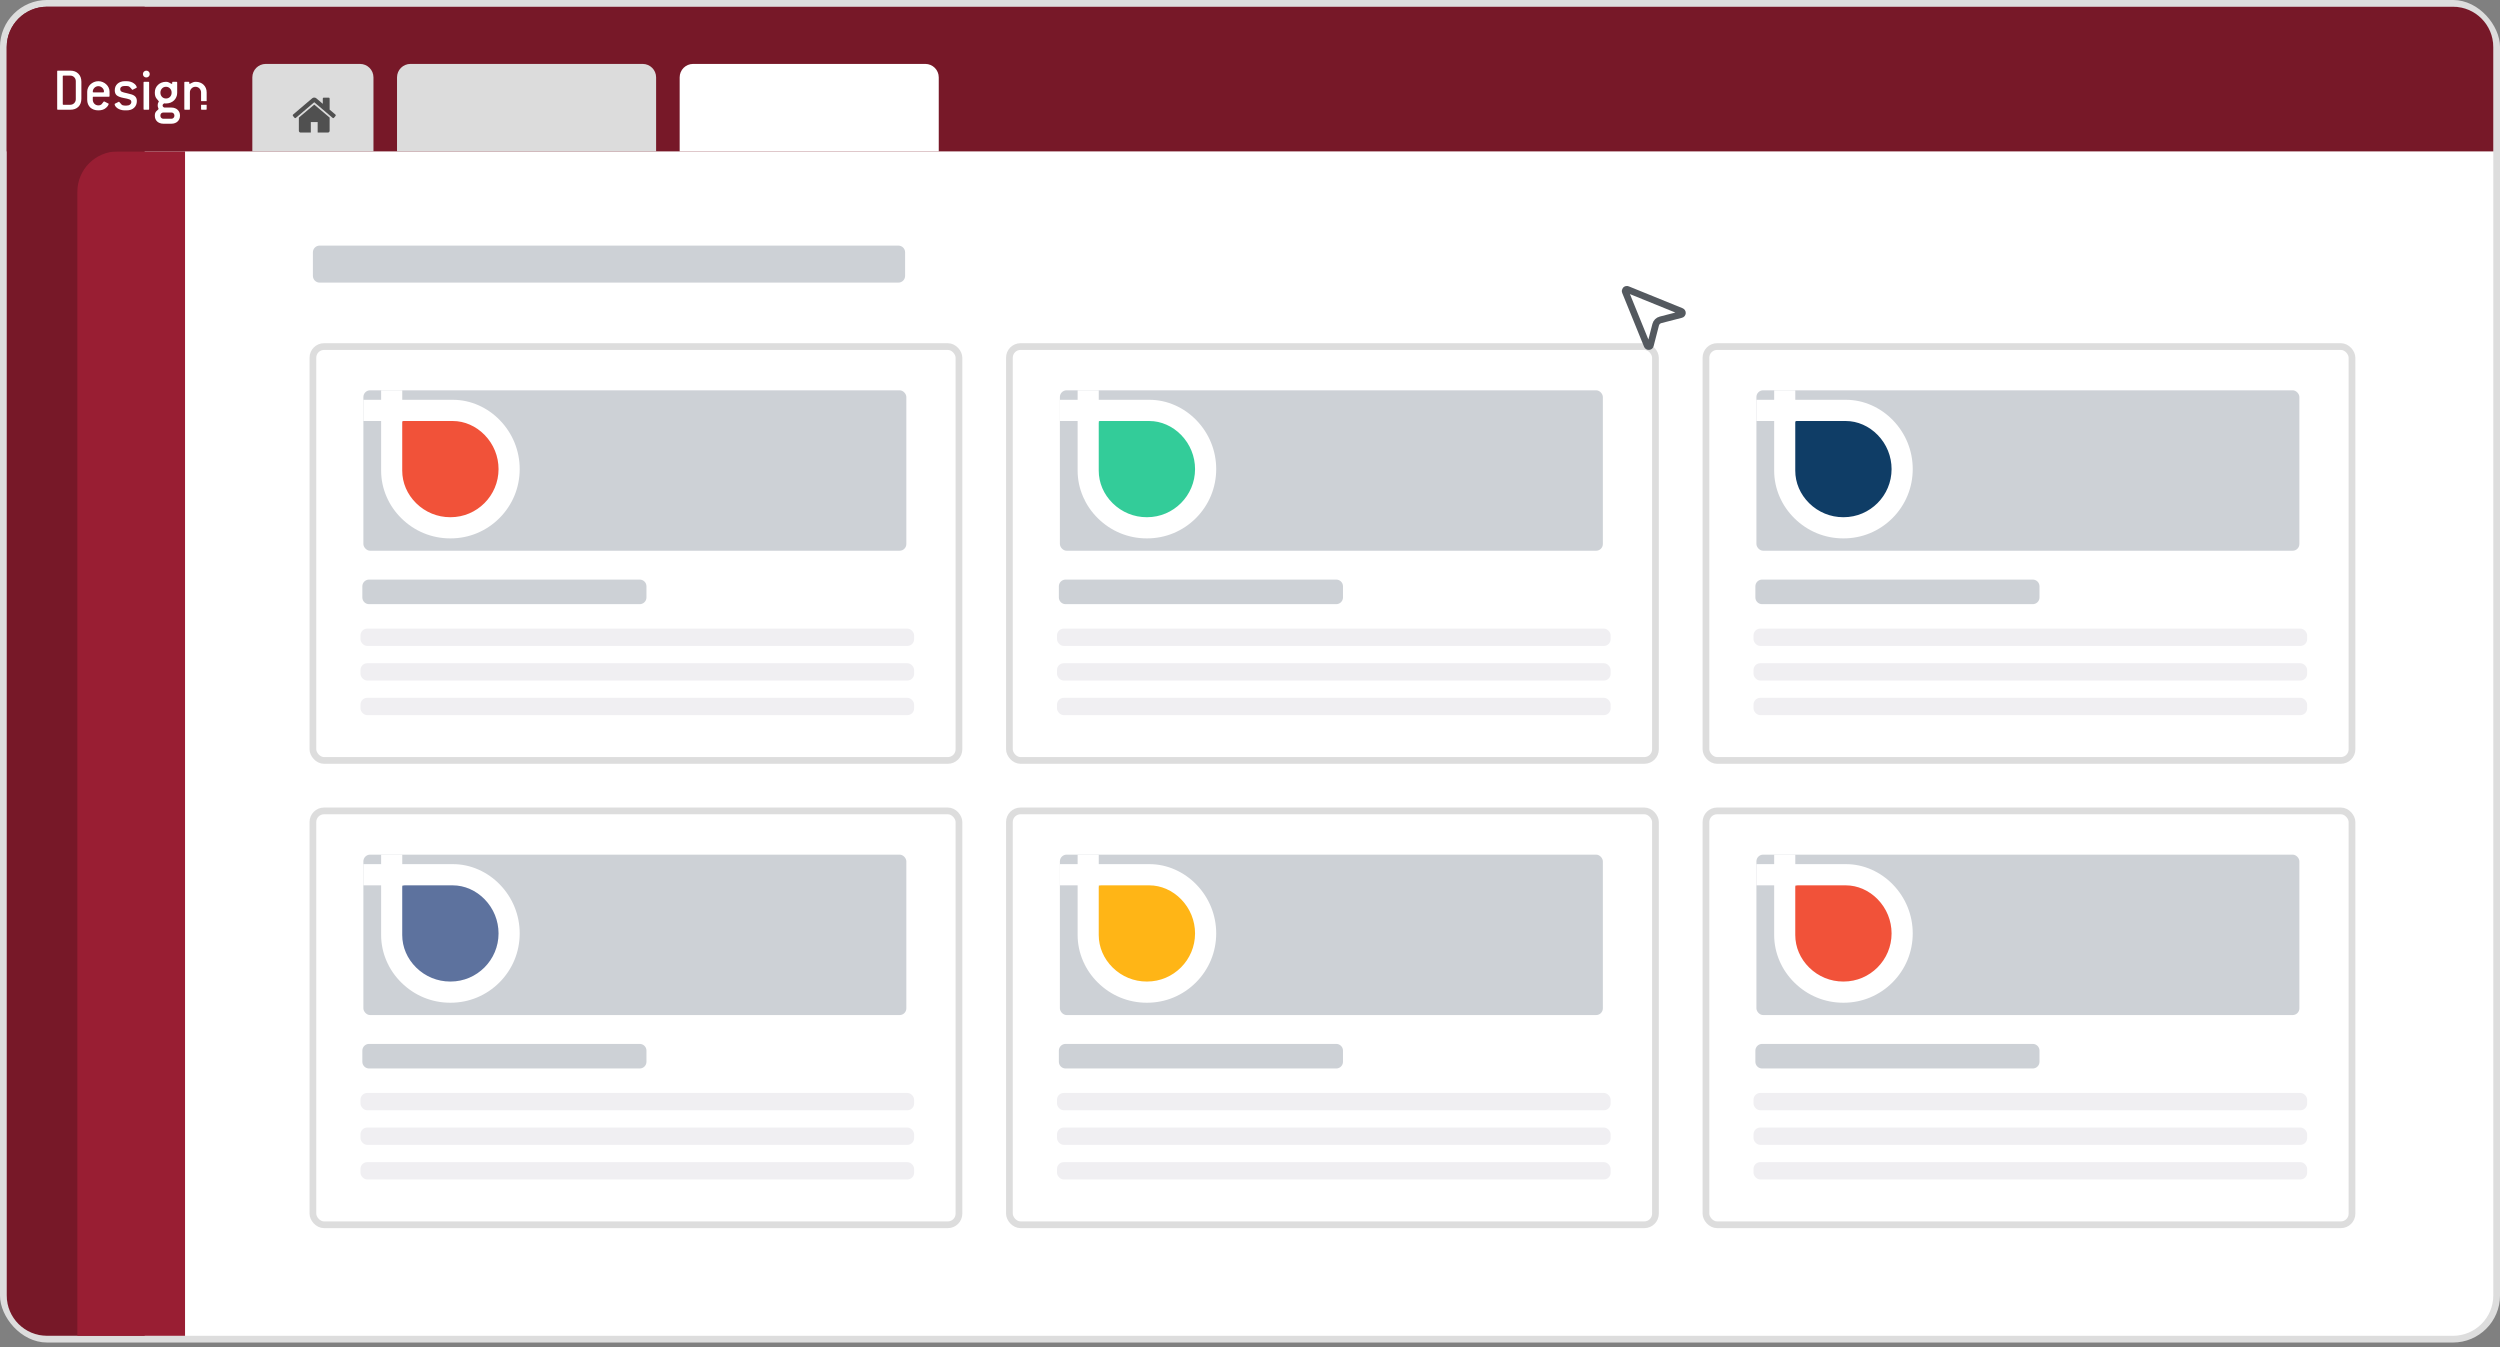
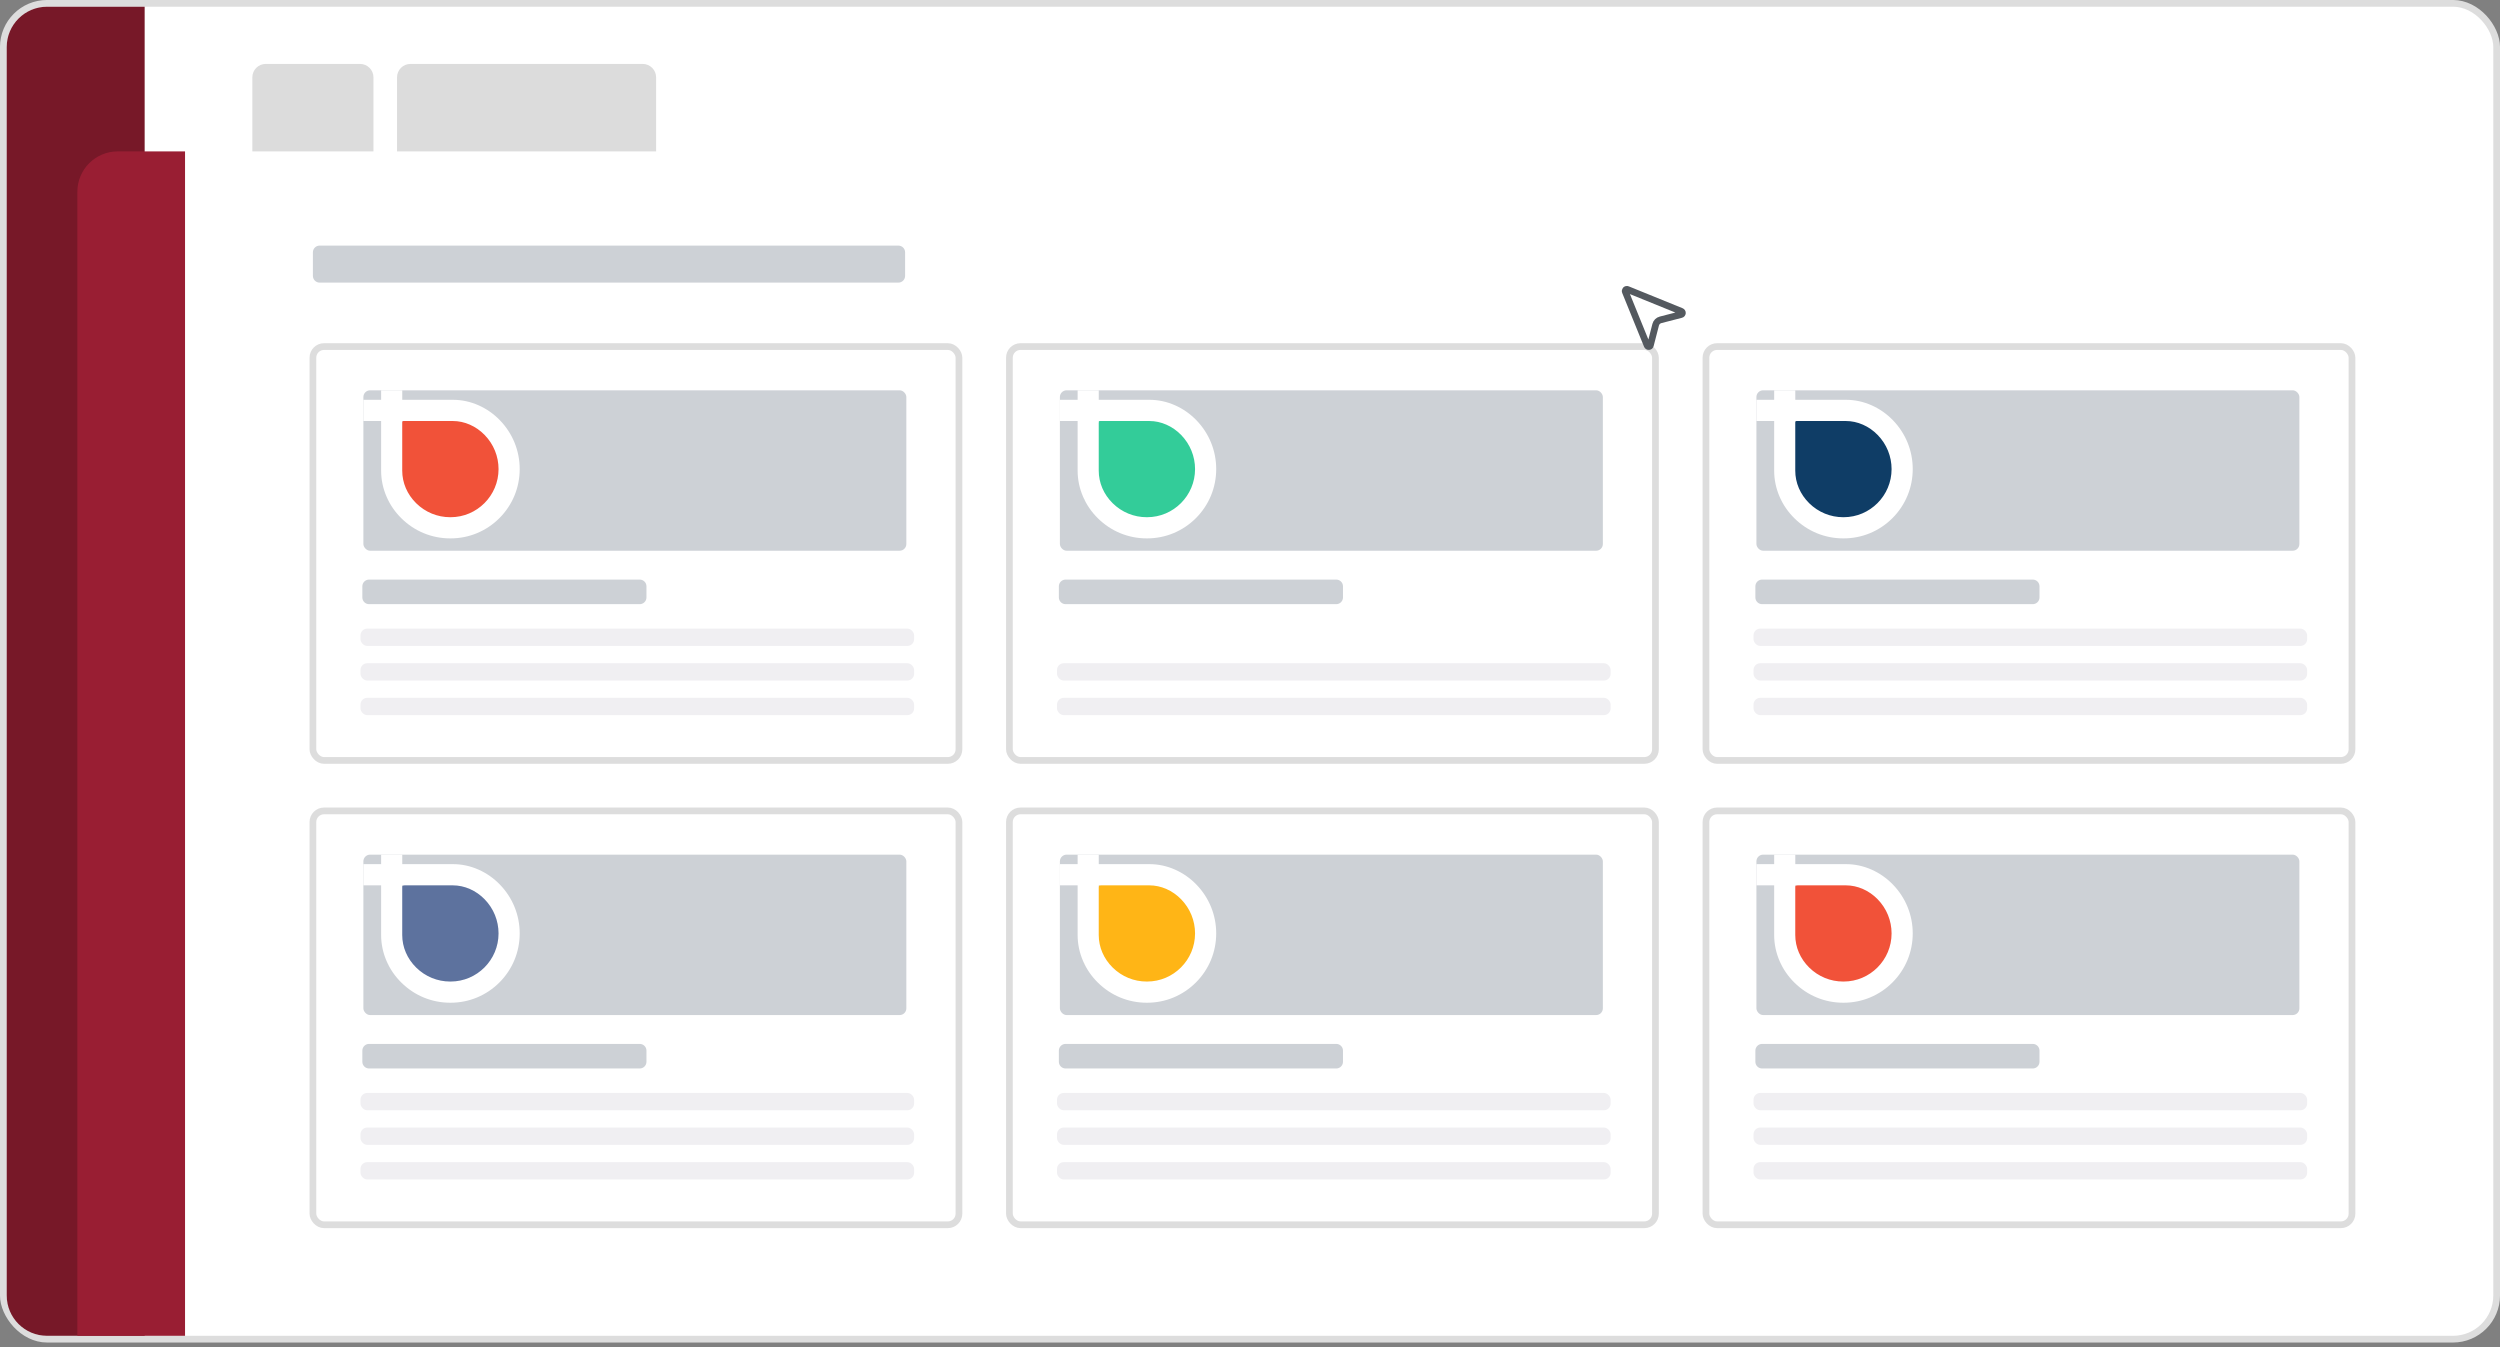
<svg xmlns="http://www.w3.org/2000/svg" width="373" height="201" viewBox="0 0 373 201" fill="none">
  <rect x="0" y="0" width="373" height="201" fill="#808080" stroke="none" />
  <rect x="0.498" y="0.499" width="372.004" height="199.306" rx="6.526" fill="white" stroke="#DDDDDD" stroke-width="1.004" />
  <path d="M1 7.025C1 3.698 3.697 1.001 7.024 1.001H21.583V199.303H7.024C3.697 199.303 1 196.606 1 193.278L1 7.025Z" fill="#771828" />
  <path d="M11.543 28.613C11.543 25.286 14.24 22.588 17.567 22.588H27.608V199.303H11.543V28.613Z" fill="#991E33" />
-   <path d="M1 7.025C1 3.698 3.697 1.001 7.024 1.001H365.976C369.303 1.001 372 3.698 372 7.025V22.588H1V7.025Z" fill="#771828" />
  <path d="M37.648 11.544C37.648 10.435 38.547 9.536 39.656 9.536L53.713 9.536C54.822 9.536 55.721 10.435 55.721 11.544V22.588L37.648 22.588V11.544Z" fill="#DCDCDC" />
  <path d="M59.236 11.544C59.236 10.435 60.135 9.536 61.244 9.536H95.884C96.993 9.536 97.892 10.435 97.892 11.544V22.588H59.236V11.544Z" fill="#DCDCDC" />
  <path d="M101.406 11.544C101.406 10.435 102.305 9.536 103.414 9.536H138.054C139.163 9.536 140.062 10.435 140.062 11.544V22.588H101.406V11.544Z" fill="white" />
-   <path fill-rule="evenodd" clip-rule="evenodd" d="M11.068 11.521C11.229 11.682 11.309 11.88 11.309 12.114V14.799C11.309 15.028 11.229 15.225 11.068 15.392C10.908 15.552 10.71 15.633 10.476 15.633H9.457C9.395 15.633 9.365 15.602 9.365 15.54V11.373C9.365 11.312 9.395 11.281 9.457 11.281H10.476C10.71 11.281 10.908 11.361 11.068 11.521ZM11.698 15.929C11.994 15.633 12.142 15.225 12.142 14.707V12.207C12.142 11.694 11.991 11.29 11.689 10.994C11.392 10.691 10.988 10.54 10.476 10.54H8.624C8.562 10.54 8.531 10.571 8.531 10.633V16.281C8.531 16.342 8.562 16.373 8.624 16.373H10.476C10.994 16.373 11.402 16.225 11.698 15.929ZM15.492 13.744C15.486 13.768 15.461 13.781 15.418 13.781H13.937C13.893 13.781 13.866 13.771 13.853 13.753C13.847 13.728 13.844 13.691 13.844 13.642C13.844 13.543 13.866 13.447 13.909 13.355C13.958 13.256 14.02 13.17 14.094 13.096C14.168 13.021 14.255 12.963 14.353 12.92C14.458 12.876 14.566 12.855 14.677 12.855C14.789 12.855 14.893 12.876 14.992 12.92C15.091 12.963 15.177 13.021 15.251 13.096C15.332 13.164 15.393 13.244 15.437 13.336C15.486 13.429 15.511 13.525 15.511 13.623C15.511 13.679 15.505 13.719 15.492 13.744ZM16.251 14.429C16.313 14.429 16.344 14.398 16.344 14.336V13.688C16.344 13.478 16.301 13.278 16.214 13.086C16.128 12.895 16.008 12.728 15.853 12.586C15.705 12.444 15.529 12.33 15.325 12.244C15.122 12.157 14.906 12.114 14.677 12.114C14.443 12.114 14.224 12.157 14.02 12.244C13.822 12.33 13.646 12.444 13.492 12.586C13.344 12.728 13.227 12.895 13.14 13.086C13.054 13.278 13.011 13.478 13.011 13.688V14.892C13.011 15.126 13.051 15.342 13.131 15.54C13.211 15.731 13.322 15.898 13.464 16.04C13.613 16.176 13.789 16.281 13.992 16.355C14.196 16.429 14.424 16.466 14.677 16.466C15.171 16.466 15.557 16.336 15.835 16.077C15.977 15.947 16.076 15.83 16.131 15.725C16.193 15.614 16.224 15.543 16.224 15.512C16.224 15.488 16.205 15.466 16.168 15.447L15.585 15.151C15.56 15.139 15.541 15.133 15.529 15.133C15.498 15.133 15.458 15.166 15.409 15.234C15.366 15.302 15.292 15.398 15.187 15.521C15.137 15.583 15.066 15.633 14.974 15.67C14.887 15.707 14.789 15.725 14.677 15.725C14.56 15.725 14.449 15.704 14.344 15.66C14.245 15.617 14.159 15.559 14.085 15.484C14.011 15.404 13.952 15.315 13.909 15.216C13.866 15.111 13.844 15.003 13.844 14.892V14.521C13.844 14.46 13.875 14.429 13.937 14.429H16.251ZM18.614 12.827C18.398 12.827 18.231 12.87 18.114 12.957C17.997 13.037 17.938 13.151 17.938 13.299C17.938 13.491 18.021 13.623 18.188 13.697C18.355 13.771 18.608 13.842 18.947 13.91C19.194 13.96 19.41 14.015 19.595 14.077C19.78 14.133 19.932 14.204 20.049 14.29C20.172 14.376 20.265 14.484 20.327 14.614C20.389 14.738 20.419 14.889 20.419 15.068C20.419 15.488 20.28 15.827 20.003 16.086C19.731 16.339 19.361 16.466 18.892 16.466H18.614C18.386 16.466 18.179 16.435 17.994 16.373C17.808 16.312 17.648 16.234 17.512 16.142C17.382 16.043 17.281 15.941 17.206 15.836C17.139 15.725 17.105 15.623 17.105 15.531C17.105 15.506 17.123 15.484 17.16 15.466L17.697 15.197C17.722 15.185 17.737 15.179 17.744 15.179C17.756 15.179 17.78 15.197 17.818 15.234C17.929 15.376 18.037 15.5 18.142 15.605C18.253 15.704 18.41 15.753 18.614 15.753H18.892C19.108 15.753 19.277 15.7 19.401 15.595C19.53 15.491 19.595 15.364 19.595 15.216C19.595 15.117 19.571 15.037 19.521 14.975C19.472 14.914 19.398 14.864 19.299 14.827C19.2 14.784 19.077 14.747 18.929 14.716C18.78 14.685 18.611 14.651 18.419 14.614C17.981 14.528 17.654 14.404 17.438 14.244C17.228 14.077 17.123 13.821 17.123 13.475C17.123 13.271 17.157 13.086 17.225 12.92C17.299 12.753 17.401 12.611 17.531 12.494C17.666 12.37 17.824 12.278 18.003 12.216C18.188 12.148 18.392 12.114 18.614 12.114H18.892C19.12 12.114 19.327 12.145 19.512 12.207C19.697 12.268 19.855 12.349 19.984 12.447C20.12 12.54 20.222 12.642 20.29 12.753C20.364 12.858 20.401 12.957 20.401 13.049C20.401 13.074 20.382 13.096 20.345 13.114L19.808 13.383C19.784 13.395 19.765 13.401 19.753 13.401C19.74 13.401 19.728 13.395 19.716 13.383C19.709 13.37 19.7 13.358 19.688 13.346C19.571 13.197 19.456 13.074 19.345 12.975C19.24 12.876 19.089 12.827 18.892 12.827H18.614ZM22.157 16.371C22.219 16.371 22.25 16.34 22.25 16.278V12.297C22.25 12.235 22.219 12.204 22.157 12.204H21.509C21.448 12.204 21.417 12.235 21.417 12.297V16.278C21.417 16.34 21.448 16.371 21.509 16.371H22.157ZM22.195 11.41C22.293 11.312 22.343 11.191 22.343 11.049C22.343 10.907 22.293 10.787 22.195 10.688C22.096 10.589 21.975 10.54 21.833 10.54C21.691 10.54 21.571 10.589 21.472 10.688C21.374 10.787 21.324 10.907 21.324 11.049C21.324 11.197 21.374 11.321 21.472 11.42C21.571 11.512 21.691 11.559 21.833 11.559C21.975 11.559 22.096 11.509 22.195 11.41ZM26.018 17.207C26.018 17.096 25.975 16.997 25.889 16.91C25.808 16.83 25.713 16.79 25.602 16.79H24.352C24.241 16.79 24.142 16.83 24.055 16.91C23.975 16.997 23.935 17.096 23.935 17.207V17.299C23.935 17.41 23.975 17.506 24.055 17.586C24.136 17.673 24.235 17.716 24.352 17.716H25.602C25.713 17.716 25.808 17.673 25.889 17.586C25.975 17.506 26.018 17.41 26.018 17.299V17.207ZM25.602 13.781C25.602 13.552 25.521 13.358 25.361 13.197C25.201 13.031 25.003 12.947 24.768 12.947C24.651 12.947 24.54 12.969 24.435 13.012C24.336 13.055 24.25 13.117 24.176 13.197C24.102 13.271 24.043 13.361 24 13.466C23.957 13.565 23.935 13.67 23.935 13.781V13.864C23.935 13.975 23.957 14.083 24 14.188C24.043 14.287 24.102 14.376 24.176 14.457C24.25 14.531 24.336 14.589 24.435 14.633C24.54 14.676 24.651 14.697 24.768 14.697C25.003 14.697 25.201 14.617 25.361 14.457C25.521 14.29 25.602 14.092 25.602 13.864V13.781ZM26.852 17.299C26.852 17.466 26.821 17.617 26.759 17.753C26.697 17.895 26.611 18.018 26.5 18.123C26.395 18.228 26.265 18.308 26.111 18.364C25.957 18.426 25.787 18.457 25.602 18.457H24.352C24.166 18.457 23.997 18.426 23.843 18.364C23.688 18.308 23.555 18.228 23.444 18.123C23.339 18.024 23.256 17.904 23.194 17.762C23.133 17.62 23.102 17.466 23.102 17.299V17.207C23.102 17.083 23.12 16.969 23.157 16.864C23.201 16.759 23.253 16.673 23.315 16.605C23.42 16.5 23.503 16.423 23.565 16.373C23.626 16.318 23.657 16.274 23.657 16.244C23.657 16.201 23.636 16.139 23.593 16.058C23.549 15.972 23.528 15.864 23.528 15.734C23.528 15.543 23.555 15.404 23.611 15.318C23.673 15.225 23.704 15.163 23.704 15.133C23.704 15.114 23.67 15.071 23.602 15.003C23.54 14.935 23.454 14.83 23.343 14.688C23.275 14.602 23.216 14.488 23.167 14.345C23.123 14.197 23.102 14.037 23.102 13.864V13.781C23.102 13.559 23.142 13.352 23.222 13.16C23.308 12.969 23.426 12.802 23.574 12.66C23.722 12.518 23.898 12.407 24.102 12.327C24.305 12.247 24.528 12.207 24.768 12.207C24.886 12.207 24.991 12.222 25.083 12.253C25.176 12.284 25.256 12.321 25.324 12.364C25.392 12.401 25.451 12.435 25.5 12.466C25.555 12.497 25.599 12.512 25.63 12.512C25.673 12.512 25.694 12.478 25.694 12.41V12.299C25.694 12.238 25.725 12.207 25.787 12.207H26.342C26.404 12.207 26.435 12.238 26.435 12.299V13.864C26.435 14.086 26.392 14.293 26.305 14.484C26.225 14.676 26.111 14.842 25.963 14.984C25.815 15.126 25.639 15.238 25.435 15.318C25.231 15.398 25.009 15.438 24.768 15.438H24.657C24.614 15.432 24.562 15.426 24.5 15.42C24.339 15.512 24.259 15.617 24.259 15.734C24.259 15.87 24.343 15.975 24.509 16.049H25.602C25.787 16.049 25.957 16.08 26.111 16.142C26.265 16.197 26.395 16.278 26.5 16.383C26.611 16.488 26.697 16.608 26.759 16.744C26.821 16.886 26.852 17.04 26.852 17.207V17.299ZM30.74 16.373C30.802 16.373 30.833 16.342 30.833 16.281V15.635H30V16.281C30 16.342 30.03 16.373 30.092 16.373H30.74ZM30 15.092V13.781C30 13.67 29.978 13.565 29.935 13.466C29.891 13.361 29.833 13.271 29.759 13.197C29.685 13.117 29.595 13.055 29.49 13.012C29.391 12.969 29.283 12.947 29.166 12.947C28.932 12.947 28.734 13.031 28.573 13.197C28.413 13.358 28.333 13.552 28.333 13.781V16.281C28.333 16.342 28.302 16.373 28.24 16.373H27.592C27.53 16.373 27.5 16.342 27.5 16.281V12.299C27.5 12.238 27.53 12.207 27.592 12.207H28.148C28.209 12.207 28.24 12.238 28.24 12.299V12.41C28.24 12.478 28.262 12.512 28.305 12.512C28.336 12.512 28.376 12.497 28.425 12.466C28.475 12.435 28.537 12.401 28.611 12.364C28.685 12.321 28.771 12.284 28.87 12.253C28.975 12.222 29.095 12.207 29.231 12.207C29.465 12.207 29.678 12.247 29.87 12.327C30.067 12.401 30.237 12.509 30.379 12.651C30.521 12.787 30.632 12.95 30.712 13.142C30.793 13.333 30.833 13.546 30.833 13.781V15.092H30Z" fill="white" />
-   <path d="M49.181 17.563V19.516C49.181 19.587 49.156 19.648 49.106 19.7C49.055 19.751 48.995 19.777 48.926 19.777H47.396V18.214H46.375V19.777H44.845C44.776 19.777 44.716 19.751 44.665 19.7C44.615 19.648 44.59 19.587 44.59 19.516V17.563C44.59 17.56 44.59 17.556 44.592 17.551C44.593 17.545 44.594 17.541 44.594 17.539L46.886 15.61L49.177 17.539C49.18 17.544 49.181 17.552 49.181 17.563ZM50.07 17.282L49.823 17.583C49.802 17.608 49.774 17.623 49.739 17.628H49.727C49.693 17.628 49.665 17.619 49.644 17.6L46.886 15.252L44.127 17.6C44.096 17.621 44.064 17.631 44.032 17.628C43.997 17.623 43.969 17.608 43.948 17.583L43.701 17.282C43.68 17.255 43.67 17.223 43.673 17.187C43.676 17.15 43.69 17.121 43.717 17.099L46.583 14.662C46.668 14.591 46.769 14.556 46.886 14.556C47.002 14.556 47.103 14.591 47.188 14.662L48.161 15.492V14.698C48.161 14.66 48.173 14.629 48.197 14.605C48.221 14.58 48.251 14.568 48.288 14.568H49.054C49.091 14.568 49.122 14.58 49.145 14.605C49.169 14.629 49.181 14.66 49.181 14.698V16.358L50.054 17.099C50.081 17.121 50.095 17.15 50.098 17.187C50.101 17.223 50.091 17.255 50.07 17.282Z" fill="#2D2D2D" fill-opacity="0.8" />
  <rect x="46.687" y="51.707" width="96.39" height="61.75" rx="1.662" fill="white" stroke="#DDDDDD" stroke-width="1.004" />
  <rect x="54.217" y="58.233" width="81.01" height="23.935" rx="1.004" fill="#CDD1D6" />
  <path d="M54.061 87.478C54.061 86.923 54.511 86.474 55.065 86.474H95.448C96.002 86.474 96.452 86.923 96.452 87.478V89.137C96.452 89.691 96.002 90.141 95.448 90.141H55.065C54.511 90.141 54.061 89.691 54.061 89.137V87.478Z" fill="#CDD1D6" />
  <rect x="53.785" y="93.791" width="82.6" height="2.581" rx="1.004" fill="#F0EFF2" />
  <rect x="53.785" y="98.954" width="82.6" height="2.581" rx="1.004" fill="#F0EFF2" />
  <rect x="53.785" y="104.116" width="82.6" height="2.581" rx="1.004" fill="#F0EFF2" />
  <path d="M72.783 61.917L66.339 60.996L60.055 62.857L57.287 67.94L57.917 74.516L62.567 78.487L69.986 78.115L74.26 73.895L75.391 66.701L72.783 61.917Z" fill="#F15239" />
  <path d="M67.17 80.328H67.226C69.981 80.328 72.568 79.251 74.518 77.299C76.465 75.347 77.539 72.75 77.539 69.987C77.539 67.251 76.487 64.661 74.578 62.695C73.657 61.745 72.594 61.002 71.415 60.476C70.187 59.928 68.892 59.651 67.574 59.651H60.016V58.234H56.864V59.651H54.218V62.811H56.864V70.22C56.864 71.568 57.141 72.881 57.684 74.127C58.204 75.329 58.949 76.406 59.896 77.337C61.846 79.266 64.433 80.328 67.17 80.328ZM67.57 62.815C69.3 62.815 71.029 63.577 72.313 64.902C73.646 66.275 74.383 68.084 74.383 69.991C74.383 73.947 71.171 77.168 67.226 77.168H67.17C65.264 77.168 63.464 76.428 62.097 75.085C60.753 73.76 60.012 72.033 60.012 70.224V62.815H67.57Z" fill="white" />
  <rect x="150.605" y="51.707" width="96.39" height="61.75" rx="1.662" fill="white" stroke="#DDDDDD" stroke-width="1.004" />
  <rect x="158.136" y="58.233" width="81.01" height="23.935" rx="1.004" fill="#CDD1D6" />
-   <path d="M157.982 87.478C157.982 86.923 158.431 86.474 158.986 86.474H199.369C199.923 86.474 200.373 86.923 200.373 87.478V89.137C200.373 89.691 199.923 90.141 199.369 90.141H158.986C158.431 90.141 157.982 89.691 157.982 89.137V87.478Z" fill="#CDD1D6" />
-   <rect x="157.705" y="93.791" width="82.6" height="2.581" rx="1.004" fill="#F0EFF2" />
+   <path d="M157.982 87.478C157.982 86.923 158.431 86.474 158.986 86.474H199.369C199.923 86.474 200.373 86.923 200.373 87.478V89.137C200.373 89.691 199.923 90.141 199.369 90.141H158.986C158.431 90.141 157.982 89.691 157.982 89.137V87.478" fill="#CDD1D6" />
  <rect x="157.705" y="98.954" width="82.6" height="2.581" rx="1.004" fill="#F0EFF2" />
  <rect x="157.705" y="104.116" width="82.6" height="2.581" rx="1.004" fill="#F0EFF2" />
  <path d="M176.701 61.917L170.257 60.996L163.974 62.857L161.205 67.94L161.835 74.516L166.486 78.487L173.905 78.115L178.178 73.895L179.31 66.701L176.701 61.917Z" fill="#33CC99" />
  <path d="M171.088 80.328H171.144C173.899 80.328 176.486 79.251 178.437 77.299C180.383 75.347 181.458 72.75 181.458 69.987C181.458 67.251 180.406 64.661 178.497 62.695C177.576 61.745 176.512 61.002 175.333 60.476C174.105 59.928 172.81 59.651 171.492 59.651H163.934V58.234H160.782V59.651H158.137V62.811H160.782V70.22C160.782 71.568 161.059 72.881 161.602 74.127C162.122 75.329 162.867 76.406 163.814 77.337C165.765 79.266 168.352 80.328 171.088 80.328ZM171.489 62.815C173.218 62.815 174.948 63.577 176.232 64.902C177.564 66.275 178.302 68.084 178.302 69.991C178.302 73.947 175.09 77.168 171.144 77.168H171.088C169.183 77.168 167.382 76.428 166.016 75.085C164.672 73.76 163.931 72.033 163.931 70.224V62.815H171.489Z" fill="white" />
  <rect x="254.528" y="51.707" width="96.39" height="61.75" rx="1.662" fill="white" stroke="#DDDDDD" stroke-width="1.004" />
  <rect x="262.058" y="58.233" width="81.01" height="23.935" rx="1.004" fill="#CDD1D6" />
  <path d="M261.902 87.478C261.902 86.923 262.352 86.474 262.906 86.474H303.289C303.844 86.474 304.293 86.923 304.293 87.478V89.137C304.293 89.691 303.844 90.141 303.289 90.141H262.906C262.352 90.141 261.902 89.691 261.902 89.137V87.478Z" fill="#CDD1D6" />
  <rect x="261.626" y="93.791" width="82.6" height="2.581" rx="1.004" fill="#F0EFF2" />
  <rect x="261.626" y="98.954" width="82.6" height="2.581" rx="1.004" fill="#F0EFF2" />
  <rect x="261.626" y="104.116" width="82.6" height="2.581" rx="1.004" fill="#F0EFF2" />
  <path d="M280.624 61.917L274.18 60.996L267.896 62.857L265.128 67.94L265.757 74.516L270.408 78.487L277.827 78.115L282.1 73.895L283.232 66.701L280.624 61.917Z" fill="#0F3D66" />
  <path d="M275.01 80.328H275.067C277.822 80.328 280.409 79.251 282.359 77.299C284.306 75.347 285.38 72.75 285.38 69.987C285.38 67.251 284.328 64.661 282.419 62.695C281.498 61.745 280.435 61.002 279.256 60.476C278.028 59.928 276.732 59.651 275.415 59.651H267.857V58.234H264.705V59.651H262.059V62.811H264.705V70.22C264.705 71.568 264.982 72.881 265.524 74.127C266.045 75.329 266.79 76.406 267.737 77.337C269.687 79.266 272.274 80.328 275.01 80.328ZM275.411 62.815C277.141 62.815 278.87 63.577 280.154 64.902C281.487 66.275 282.224 68.084 282.224 69.991C282.224 73.947 279.012 77.168 275.067 77.168H275.01C273.105 77.168 271.304 76.428 269.938 75.085C268.594 73.76 267.853 72.033 267.853 70.224V62.815H275.411Z" fill="white" />
  <rect x="46.687" y="120.986" width="96.39" height="61.75" rx="1.662" fill="white" stroke="#DDDDDD" stroke-width="1.004" />
  <rect x="54.217" y="127.512" width="81.01" height="23.935" rx="1.004" fill="#CDD1D6" />
  <path d="M54.061 156.755C54.061 156.201 54.511 155.751 55.065 155.751H95.448C96.002 155.751 96.452 156.201 96.452 156.755V158.414C96.452 158.969 96.002 159.418 95.448 159.418H55.065C54.511 159.418 54.061 158.969 54.061 158.414V156.755Z" fill="#CDD1D6" />
  <rect x="53.785" y="163.069" width="82.6" height="2.581" rx="1.004" fill="#F0EFF2" />
  <rect x="53.785" y="168.231" width="82.6" height="2.581" rx="1.004" fill="#F0EFF2" />
  <rect x="53.785" y="173.394" width="82.6" height="2.581" rx="1.004" fill="#F0EFF2" />
  <path d="M72.783 131.195L66.339 130.275L60.055 132.136L57.287 137.219L57.917 143.795L62.567 147.766L69.986 147.393L74.26 143.173L75.391 135.98L72.783 131.195Z" fill="#5D729E" />
  <path d="M67.17 149.607H67.226C69.981 149.607 72.568 148.53 74.518 146.578C76.465 144.626 77.539 142.029 77.539 139.266C77.539 136.53 76.487 133.94 74.578 131.973C73.657 131.024 72.594 130.281 71.415 129.755C70.187 129.207 68.892 128.929 67.574 128.929H60.016V127.513H56.864V128.929H54.218V132.09H56.864V139.499C56.864 140.846 57.141 142.16 57.684 143.406C58.204 144.607 58.949 145.684 59.896 146.615C61.846 148.545 64.433 149.607 67.17 149.607ZM67.57 132.094C69.3 132.094 71.029 132.855 72.313 134.18C73.646 135.554 74.383 137.363 74.383 139.27C74.383 143.226 71.171 146.446 67.226 146.446H67.17C65.264 146.446 63.464 145.707 62.097 144.363C60.753 143.038 60.012 141.312 60.012 139.503V132.094H67.57Z" fill="white" />
  <rect x="150.605" y="120.986" width="96.39" height="61.75" rx="1.662" fill="white" stroke="#DDDDDD" stroke-width="1.004" />
  <rect x="158.136" y="127.512" width="81.01" height="23.935" rx="1.004" fill="#CDD1D6" />
  <path d="M157.982 156.755C157.982 156.201 158.431 155.751 158.986 155.751H199.369C199.923 155.751 200.373 156.201 200.373 156.755V158.414C200.373 158.969 199.923 159.418 199.369 159.418H158.986C158.431 159.418 157.982 158.969 157.982 158.414V156.755Z" fill="#CDD1D6" />
  <rect x="157.705" y="163.069" width="82.6" height="2.581" rx="1.004" fill="#F0EFF2" />
  <rect x="157.705" y="168.231" width="82.6" height="2.581" rx="1.004" fill="#F0EFF2" />
  <rect x="157.705" y="173.394" width="82.6" height="2.581" rx="1.004" fill="#F0EFF2" />
  <path d="M176.701 131.195L170.257 130.275L163.974 132.136L161.205 137.219L161.835 143.795L166.486 147.766L173.905 147.393L178.178 143.173L179.31 135.98L176.701 131.195Z" fill="#FFB516" />
  <path d="M171.088 149.607H171.144C173.899 149.607 176.486 148.53 178.437 146.578C180.383 144.626 181.458 142.029 181.458 139.266C181.458 136.53 180.406 133.94 178.497 131.973C177.576 131.024 176.512 130.281 175.333 129.755C174.105 129.207 172.81 128.929 171.492 128.929H163.934V127.513H160.782V128.929H158.137V132.09H160.782V139.499C160.782 140.846 161.059 142.16 161.602 143.406C162.122 144.607 162.867 145.684 163.814 146.615C165.765 148.545 168.352 149.607 171.088 149.607ZM171.489 132.094C173.218 132.094 174.948 132.855 176.232 134.18C177.564 135.554 178.302 137.363 178.302 139.27C178.302 143.226 175.09 146.446 171.144 146.446H171.088C169.183 146.446 167.382 145.707 166.016 144.363C164.672 143.038 163.931 141.312 163.931 139.503V132.094H171.489Z" fill="white" />
  <rect x="254.528" y="120.986" width="96.39" height="61.75" rx="1.662" fill="white" stroke="#DDDDDD" stroke-width="1.004" />
  <rect x="262.058" y="127.512" width="81.01" height="23.935" rx="1.004" fill="#CDD1D6" />
  <path d="M261.902 156.755C261.902 156.201 262.352 155.751 262.906 155.751H303.289C303.844 155.751 304.293 156.201 304.293 156.755V158.414C304.293 158.969 303.844 159.418 303.289 159.418H262.906C262.352 159.418 261.902 158.969 261.902 158.414V156.755Z" fill="#CDD1D6" />
  <rect x="261.626" y="163.069" width="82.6" height="2.581" rx="1.004" fill="#F0EFF2" />
  <rect x="261.626" y="168.231" width="82.6" height="2.581" rx="1.004" fill="#F0EFF2" />
  <rect x="261.626" y="173.394" width="82.6" height="2.581" rx="1.004" fill="#F0EFF2" />
  <path d="M280.624 131.195L274.18 130.275L267.896 132.136L265.128 137.219L265.757 143.795L270.408 147.766L277.827 147.393L282.1 143.173L283.232 135.98L280.624 131.195Z" fill="#F15239" />
  <path d="M275.01 149.607H275.067C277.822 149.607 280.409 148.53 282.359 146.578C284.306 144.626 285.38 142.029 285.38 139.266C285.38 136.53 284.328 133.94 282.419 131.973C281.498 131.024 280.435 130.281 279.256 129.755C278.028 129.207 276.732 128.929 275.415 128.929H267.857V127.513H264.705V128.929H262.059V132.09H264.705V139.499C264.705 140.846 264.982 142.16 265.524 143.406C266.045 144.607 266.79 145.684 267.737 146.615C269.687 148.545 272.274 149.607 275.01 149.607ZM275.411 132.094C277.141 132.094 278.87 132.855 280.154 134.18C281.487 135.554 282.224 137.363 282.224 139.27C282.224 143.226 279.012 146.446 275.067 146.446H275.01C273.105 146.446 271.304 145.707 269.938 144.363C268.594 143.038 267.853 141.312 267.853 139.503V132.094H275.411Z" fill="white" />
  <path d="M46.685 37.648C46.685 37.094 47.134 36.644 47.689 36.644H134.038C134.592 36.644 135.042 37.094 135.042 37.648V41.162C135.042 41.717 134.592 42.166 134.038 42.166H47.689C47.134 42.166 46.685 41.717 46.685 41.162V37.648Z" fill="#CDD1D6" />
  <path d="M242.497 43.517C242.477 43.471 242.471 43.42 242.481 43.371C242.49 43.322 242.514 43.278 242.549 43.242C242.584 43.207 242.629 43.183 242.678 43.174C242.727 43.164 242.778 43.17 242.824 43.19L250.856 46.453C250.905 46.473 250.946 46.508 250.974 46.553C251.002 46.597 251.015 46.65 251.012 46.702C251.008 46.755 250.988 46.805 250.955 46.846C250.921 46.886 250.876 46.915 250.824 46.928L247.75 47.722C247.576 47.766 247.418 47.857 247.291 47.983C247.164 48.11 247.073 48.269 247.028 48.442L246.235 51.518C246.222 51.569 246.193 51.614 246.153 51.648C246.112 51.681 246.062 51.702 246.009 51.705C245.956 51.709 245.904 51.695 245.859 51.667C245.815 51.639 245.78 51.598 245.76 51.549L242.497 43.517Z" fill="white" stroke="#54595F" stroke-width="1.004" stroke-linecap="round" stroke-linejoin="round" />
</svg>